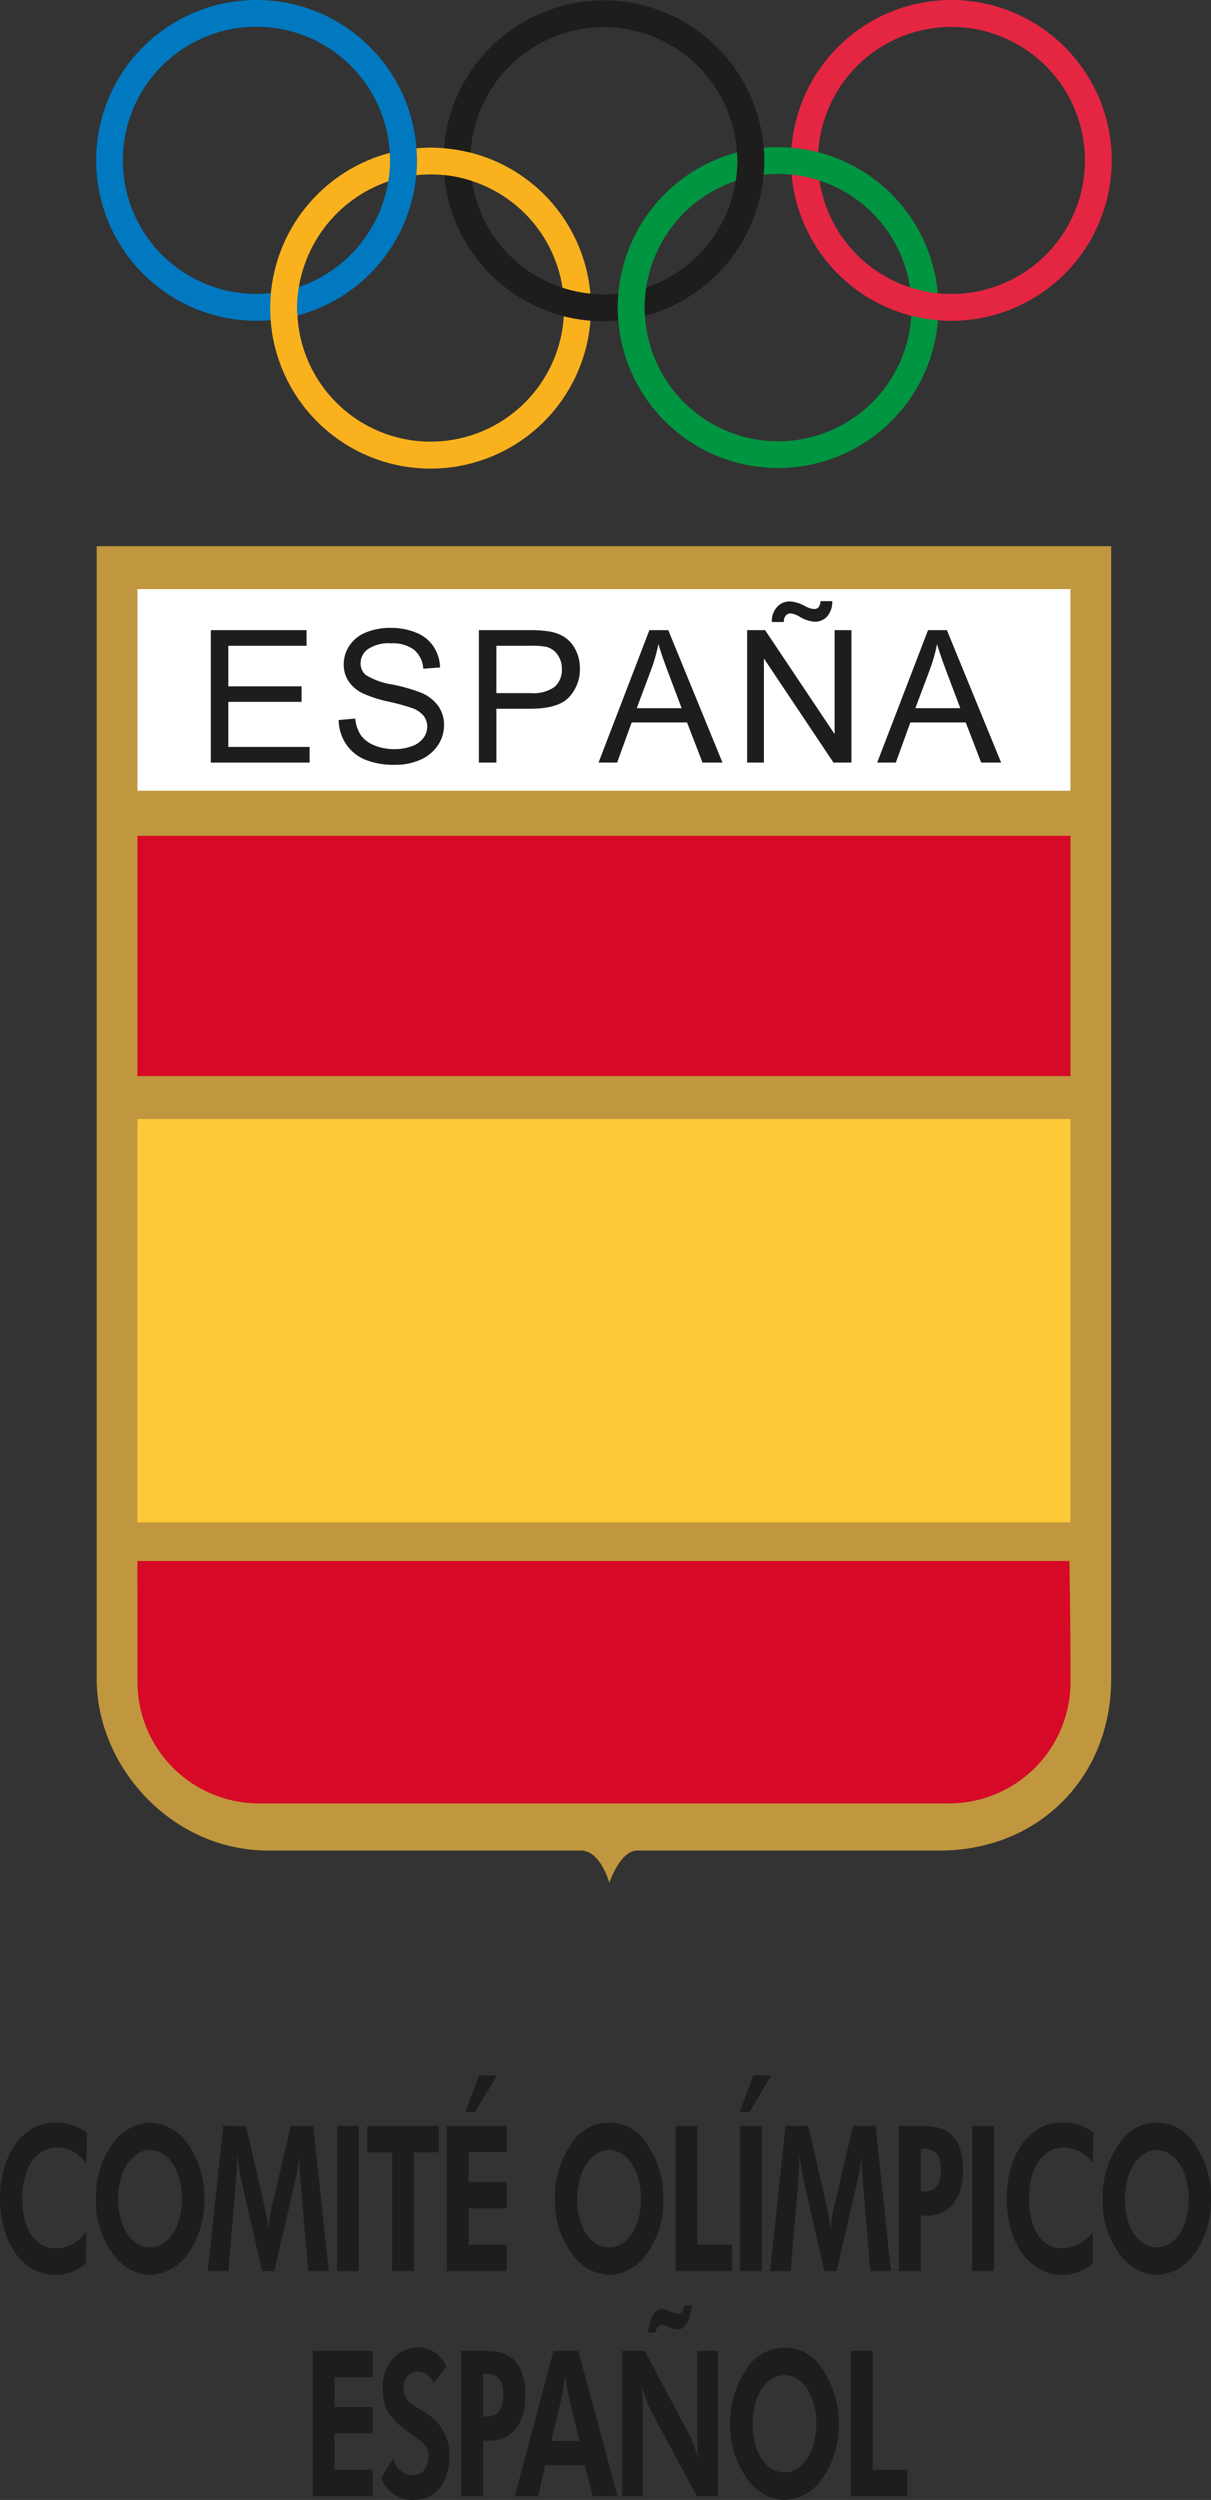
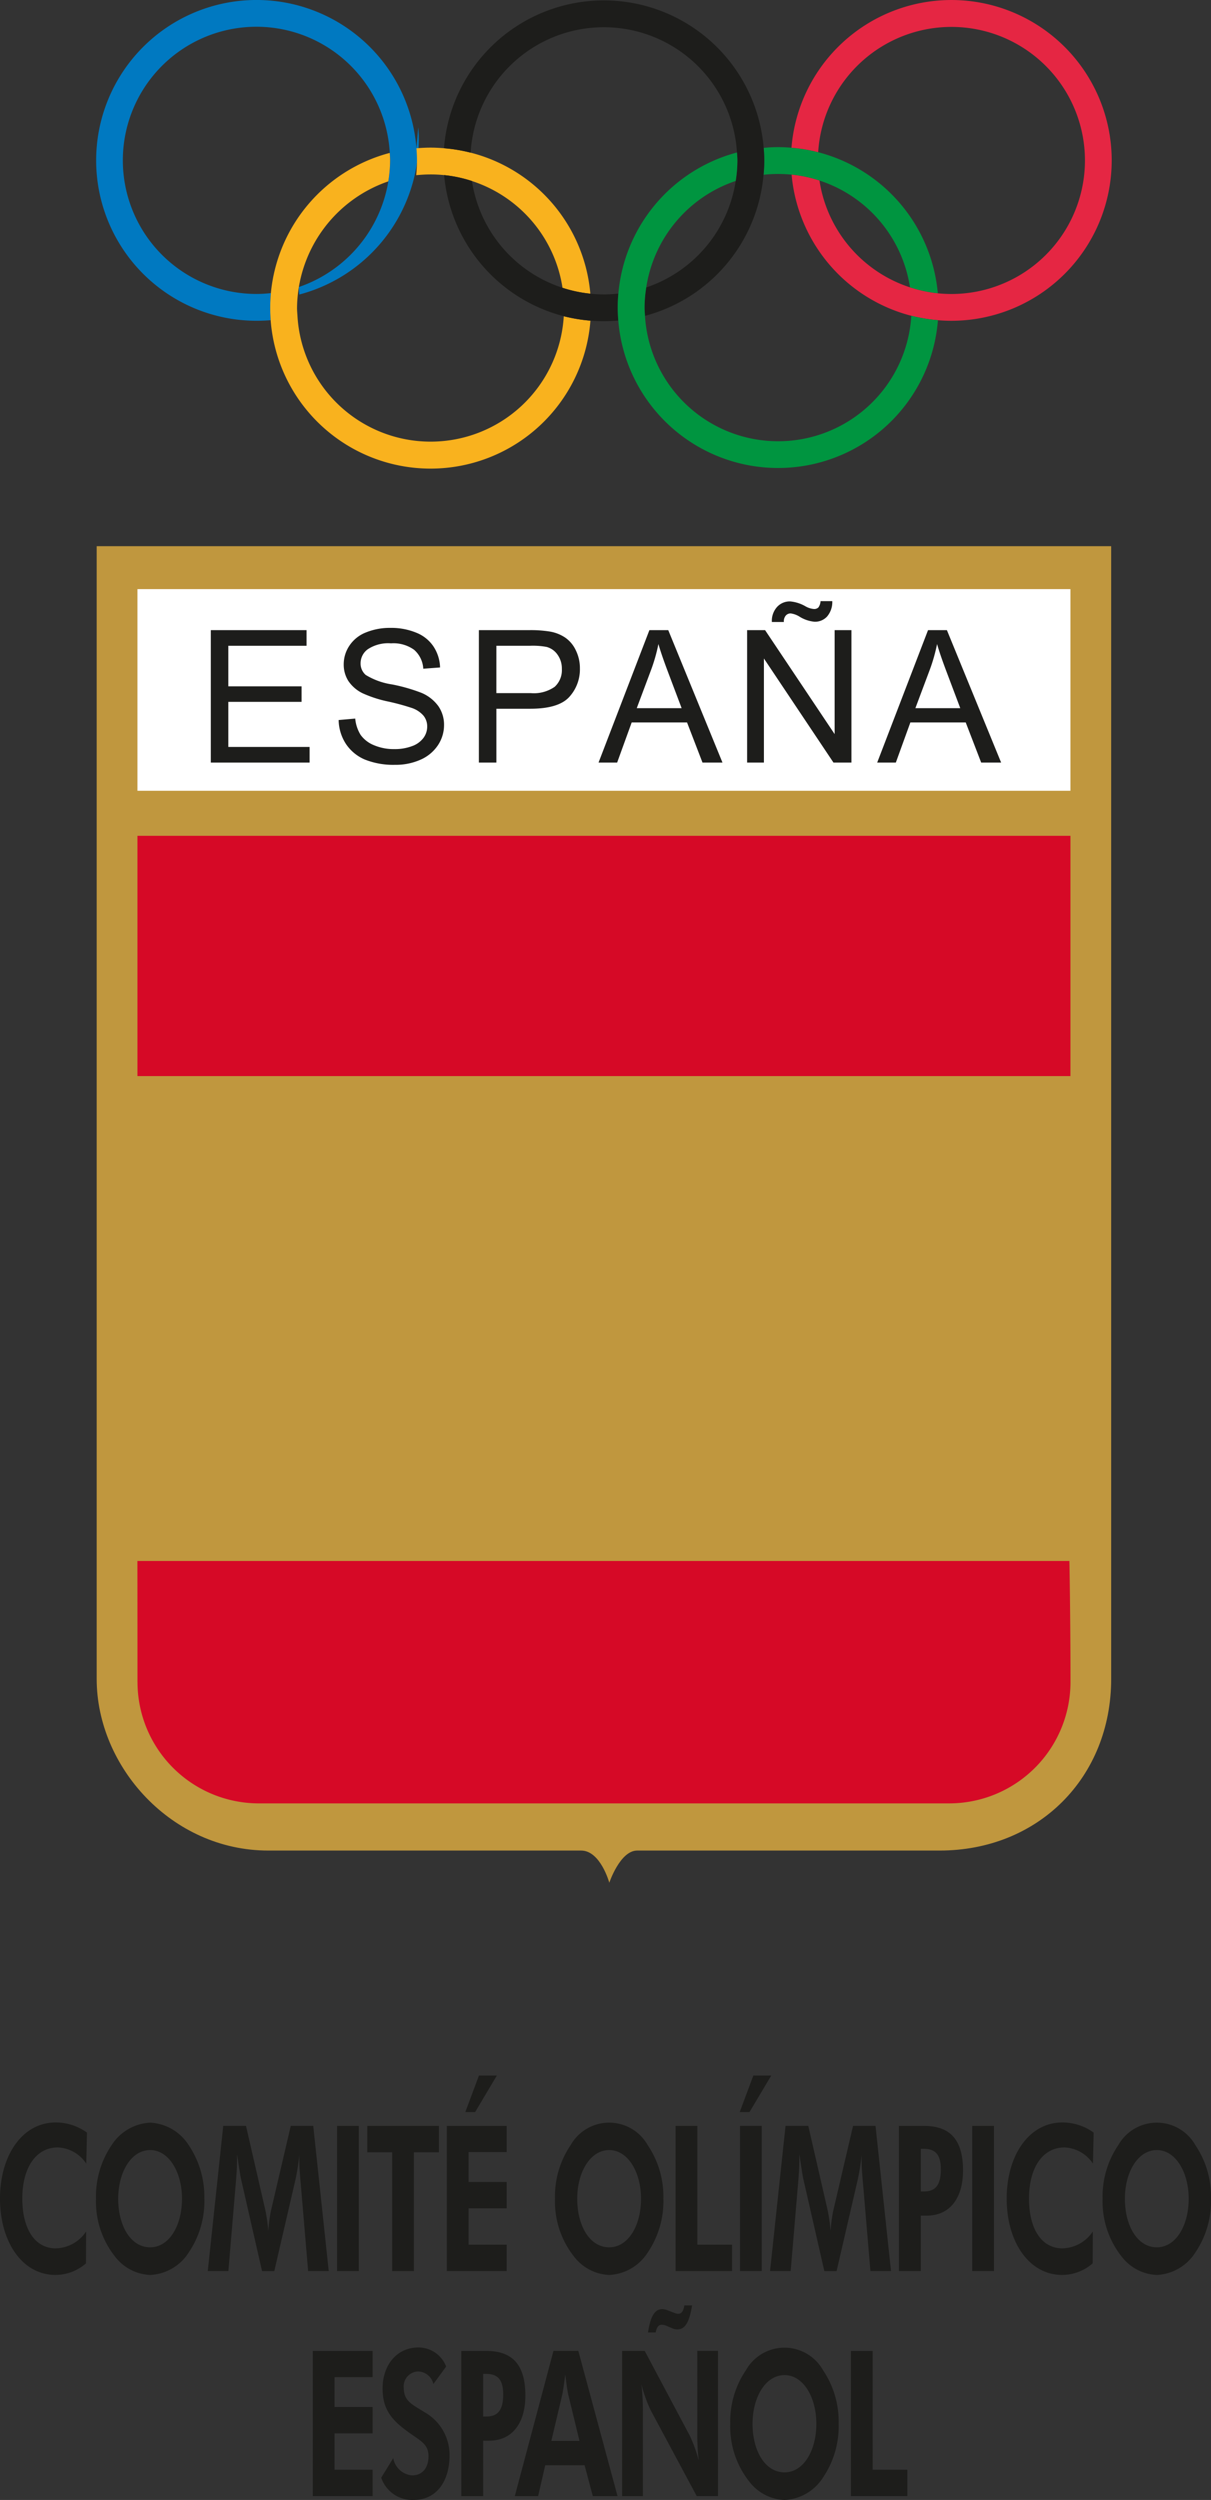
<svg xmlns="http://www.w3.org/2000/svg" viewBox="0 0 138.469 285.796">
  <rect x="0" y="0" width="138.469" height="285.796" fill="#333333" stroke="none" />
  <defs>
    <style>.cls-1{fill:none;}.cls-2{clip-path:url(#clip-path);}.cls-3{fill:#c0973e;}.cls-4{fill:#fff;}.cls-5,.cls-7{fill:#d60926;}.cls-6{fill:#fdc939;}.cls-7,.cls-9{fill-rule:evenodd;}.cls-8,.cls-9{fill:#1d1d1b;}.cls-10{fill:#009540;}.cls-11{fill:#e52643;}.cls-12{fill:#0079c1;}.cls-13{fill:#f9b21e;}</style>
    <clipPath id="clip-path" transform="translate(0 0.001)">
      <rect class="cls-1" x="10.995" width="116.123" height="215.234" />
    </clipPath>
  </defs>
  <g id="Capa_2" data-name="Capa 2">
    <g id="Capa_1-2" data-name="Capa 1">
      <g class="cls-2">
        <path class="cls-3" d="M11.055,62.441h116V191.935c0,11.282-8.339,19.62-19.619,19.62H72.857c-1.961,0-3.187,3.678-3.187,3.678s-1.01-3.678-3.218-3.678H30.674c-11.036,0-19.619-9.564-19.619-19.62Z" transform="translate(0 0.001)" />
        <rect class="cls-4" x="15.715" y="67.347" width="106.682" height="23.055" />
        <rect class="cls-5" x="15.715" y="95.551" width="106.682" height="27.468" />
-         <rect class="cls-6" x="15.715" y="127.926" width="106.682" height="46.107" />
        <path class="cls-7" d="M15.719,192.305c0-7.654-.009-13.853-.009-13.853H122.277s.126,6.2.126,13.853a13.879,13.879,0,0,1-13.9,13.857H29.623a13.879,13.879,0,0,1-13.9-13.857" transform="translate(0 0.001)" />
        <polygon class="cls-8" points="24.104 87.177 24.104 72.037 35.051 72.037 35.051 73.825 26.107 73.825 26.107 78.461 34.483 78.461 34.483 80.237 26.107 80.237 26.107 85.39 35.401 85.39 35.401 87.177 24.104 87.177" />
        <path class="cls-8" d="M38.727,82.312l1.891-.166a4.251,4.251,0,0,0,.619,1.87,3.481,3.481,0,0,0,1.528,1.177,5.808,5.808,0,0,0,2.323.444,5.589,5.589,0,0,0,2.024-.34,2.774,2.774,0,0,0,1.3-.93,2.161,2.161,0,0,0,.435-1.3,1.948,1.948,0,0,0-.413-1.239,3.057,3.057,0,0,0-1.363-.9,26.6,26.6,0,0,0-2.7-.732,13.994,13.994,0,0,1-2.923-.949,4.165,4.165,0,0,1-1.621-1.406,3.507,3.507,0,0,1-.526-1.889,3.828,3.828,0,0,1,.65-2.138,4.019,4.019,0,0,1,1.9-1.518,7.2,7.2,0,0,1,2.777-.517,7.488,7.488,0,0,1,2.964.548,4.244,4.244,0,0,1,1.982,1.59,4.581,4.581,0,0,1,.745,2.386l-1.921.145a3.09,3.09,0,0,0-1.054-2.169,4.054,4.054,0,0,0-2.633-.733,4.232,4.232,0,0,0-2.654.672,1.983,1.983,0,0,0-.826,1.6,1.722,1.722,0,0,0,.588,1.342,8.015,8.015,0,0,0,3.016,1.084,19.77,19.77,0,0,1,3.356.962,4.566,4.566,0,0,1,1.952,1.547,3.738,3.738,0,0,1,.63,2.148,4.146,4.146,0,0,1-.692,2.283,4.6,4.6,0,0,1-1.993,1.662,6.933,6.933,0,0,1-2.912.588,8.757,8.757,0,0,1-3.45-.6,4.883,4.883,0,0,1-2.179-1.8,5.163,5.163,0,0,1-.826-2.726" transform="translate(0 0.001)" />
        <path class="cls-9" d="M54.756,87.176V72.037h5.71a13.706,13.706,0,0,1,2.3.145,4.5,4.5,0,0,1,1.868.712,3.641,3.641,0,0,1,1.21,1.456,4.593,4.593,0,0,1,.464,2.065,4.672,4.672,0,0,1-1.229,3.274q-1.23,1.334-4.441,1.333H56.758v6.154Zm2-7.941h3.914a4.154,4.154,0,0,0,2.757-.723,2.577,2.577,0,0,0,.817-2.035,2.7,2.7,0,0,0-.485-1.621,2.21,2.21,0,0,0-1.26-.9,8.55,8.55,0,0,0-1.87-.134H56.758Z" transform="translate(0 0.001)" />
        <path class="cls-9" d="M68.439,87.176l5.814-15.139h2.158l6.2,15.139H80.325l-1.766-4.585H72.228l-1.662,4.585Zm4.369-6.217H77.94l-1.581-4.192q-.721-1.911-1.074-3.14a19.289,19.289,0,0,1-.815,2.891Z" transform="translate(0 0.001)" />
        <path class="cls-9" d="M85.427,87.176V72.037h2.055l7.952,11.885V72.037h1.921V87.176H95.3l-7.953-11.9v11.9Zm2.83-16.069a2.37,2.37,0,0,1,.588-1.714,1.964,1.964,0,0,1,1.509-.64,4.241,4.241,0,0,1,1.744.558,2.319,2.319,0,0,0,.971.31.682.682,0,0,0,.506-.177,1.36,1.36,0,0,0,.248-.722h1.342a2.546,2.546,0,0,1-.6,1.765,1.873,1.873,0,0,1-1.424.59,3.9,3.9,0,0,1-1.714-.578,2.532,2.532,0,0,0-1.013-.373.722.722,0,0,0-.568.248,1.011,1.011,0,0,0-.216.733Z" transform="translate(0 0.001)" />
        <path class="cls-9" d="M100.3,87.176l5.813-15.139h2.159l6.2,15.139h-2.282l-1.766-4.585h-6.331l-1.661,4.585Zm4.367-6.217H109.8l-1.58-4.192q-.723-1.911-1.073-3.14a19.413,19.413,0,0,1-.816,2.891Z" transform="translate(0 0.001)" />
        <path class="cls-10" d="M88.976,19.888a15.387,15.387,0,0,1,1.537.077,15.251,15.251,0,0,1,13.538,12.891,15.174,15.174,0,0,0,3.183.674A18.349,18.349,0,0,0,93.548,17.4a17.779,17.779,0,0,0-3.052-.512c-.5-.041-1.016-.069-1.52-.069-.564,0-1.112.032-1.657.086.045.487.066.977.066,1.48a15.92,15.92,0,0,1-.08,1.595,14.893,14.893,0,0,1,1.671-.092" transform="translate(0 0.001)" />
        <path class="cls-11" d="M108.776,0A18.344,18.344,0,0,0,90.5,16.89a17.968,17.968,0,0,1,3.053.51,15.266,15.266,0,1,1,15.228,16.208c-.521,0-1.036-.028-1.542-.078a14.991,14.991,0,0,1-3.183-.677A15.263,15.263,0,0,1,93.7,20.638a15.24,15.24,0,0,0-3.186-.675A18.351,18.351,0,0,0,104.2,36.1a19.2,19.2,0,0,0,3.05.508c.505.041,1.015.064,1.53.064a18.336,18.336,0,1,0,0-36.672" transform="translate(0 0.001)" />
-         <path class="cls-12" d="M47.616,16.951a18.337,18.337,0,1,0-18.287,19.72c.555,0,1.1-.023,1.622-.068-.028-.464-.052-.922-.052-1.4,0-.567.03-1.133.076-1.7a13.691,13.691,0,0,1-1.646.1A15.273,15.273,0,1,1,44.568,17.479c.013.283.042.565.042.859A15.443,15.443,0,0,1,34.173,32.813a14.994,14.994,0,0,0-.209,2.395c0,.3.028.578.045.859a18.34,18.34,0,0,0,13.582-16.04,16.856,16.856,0,0,0,.088-1.689c0-.471-.02-.93-.063-1.387" transform="translate(0 0.001)" />
+         <path class="cls-12" d="M47.616,16.951a18.337,18.337,0,1,0-18.287,19.72c.555,0,1.1-.023,1.622-.068-.028-.464-.052-.922-.052-1.4,0-.567.03-1.133.076-1.7a13.691,13.691,0,0,1-1.646.1A15.273,15.273,0,1,1,44.568,17.479c.013.283.042.565.042.859A15.443,15.443,0,0,1,34.173,32.813c0,.3.028.578.045.859a18.34,18.34,0,0,0,13.582-16.04,16.856,16.856,0,0,0,.088-1.689c0-.471-.02-.93-.063-1.387" transform="translate(0 0.001)" />
        <path class="cls-13" d="M49.236,19.94a15.1,15.1,0,0,1,4.727.754A15.262,15.262,0,0,1,64.319,32.9a15.138,15.138,0,0,0,3.183.674A18.272,18.272,0,0,0,50.765,16.943c-.5-.038-1.013-.068-1.529-.068-.547,0-1.082.03-1.62.074.038.46.063.917.063,1.389,0,.568-.033,1.133-.088,1.689.546-.054,1.094-.087,1.645-.087" transform="translate(0 0.001)" />
        <path class="cls-13" d="M64.464,36.148a15.252,15.252,0,0,1-30.454-.081c-.018-.281-.046-.562-.046-.859A15.463,15.463,0,0,1,44.4,20.733a15.365,15.365,0,0,0,.207-2.395c0-.294-.024-.575-.041-.859a18.364,18.364,0,0,0-13.593,16.03c-.046.566-.076,1.131-.076,1.7,0,.473.027.932.052,1.4a18.335,18.335,0,0,0,36.563.051,18.886,18.886,0,0,1-3.05-.506" transform="translate(0 0.001)" />
        <path class="cls-8" d="M69.043,33.655a14.015,14.015,0,0,1-1.54-.08A15.265,15.265,0,0,1,53.964,20.693a15.036,15.036,0,0,0-3.18-.675,18.347,18.347,0,0,0,13.68,16.13,18.886,18.886,0,0,0,3.05.506c.51.045,1.016.065,1.529.065.56,0,1.11-.028,1.654-.072-.038-.491-.067-.983-.067-1.485,0-.544.029-1.071.075-1.6a15.439,15.439,0,0,1-1.662.095" transform="translate(0 0.001)" />
        <path class="cls-8" d="M87.319,16.9a18.335,18.335,0,0,0-36.554.045,18.165,18.165,0,0,1,3.05.507,15.254,15.254,0,0,1,30.452-.02c.025.314.051.629.051.953a15.068,15.068,0,0,1-.194,2.3A15.278,15.278,0,0,1,73.89,32.863a14.49,14.49,0,0,0-.192,2.3c0,.321.028.633.043.948A18.328,18.328,0,0,0,87.305,19.98c.053-.527.082-1.063.082-1.595,0-.5-.023-.993-.068-1.485" transform="translate(0 0.001)" />
        <path class="cls-10" d="M104.2,36.1a15.253,15.253,0,0,1-30.451.012c-.018-.314-.046-.632-.046-.947a14.5,14.5,0,0,1,.191-2.3A15.267,15.267,0,0,1,84.125,20.684a15.18,15.18,0,0,0,.193-2.3c0-.324-.025-.64-.051-.953A18.346,18.346,0,0,0,70.705,33.56c-.046.53-.075,1.058-.075,1.6,0,.495.029.992.066,1.483a18.333,18.333,0,0,0,36.55-.039,19.339,19.339,0,0,1-3.05-.509" transform="translate(0 0.001)" />
      </g>
      <polygon class="cls-8" points="35.765 285.356 42.606 285.356 42.606 282.339 38.251 282.339 38.251 278.182 42.606 278.182 42.606 275.166 38.251 275.166 38.251 271.753 42.606 271.753 42.606 268.758 35.765 268.758 35.765 285.356" />
      <path class="cls-8" d="M43.592,283.241a3.734,3.734,0,0,0,3.7,2.554c2.6,0,4.111-2.111,4.111-5.108a5.612,5.612,0,0,0-2.891-4.943c-1.3-.836-2.341-1.206-2.341-2.739a1.7,1.7,0,0,1,1.641-1.9,1.83,1.83,0,0,1,1.74,1.439l1.461-2a3.381,3.381,0,0,0-3.167-2.182c-2.52,0-4.1,2.065-4.1,4.689,0,2.322.991,3.528,2.7,4.805,1.592,1.184,2.55,1.485,2.55,2.948,0,1.3-.682,2.182-1.884,2.182a2.388,2.388,0,0,1-2.145-1.974Z" transform="translate(0 0.001)" />
      <path class="cls-9" d="M52.746,285.356h2.5v-6.338h.683c2.632,0,4.143-2,4.143-5.155,0-3.551-1.494-5.106-4.468-5.106h-2.86Zm2.5-9.1v-4.873h.358c1.316,0,1.933.672,1.933,2.342,0,1.836-.633,2.531-1.933,2.531Z" transform="translate(0 0.001)" />
      <path class="cls-9" d="M58.865,285.355H61.53l.813-3.53h4.5l.941,3.53h2.828l-4.484-16.6H63.285Zm7.394-6.314H63.042l1.25-5.293c.05-.208.179-.975.342-2.3.146,1.208.26,1.951.324,2.229Z" transform="translate(0 0.001)" />
      <path class="cls-9" d="M79.13,263.557h-.878c-.113.651-.324.952-.682.952a1.02,1.02,0,0,1-.438-.091l-.731-.28a1.806,1.806,0,0,0-.682-.162c-.863,0-1.349.859-1.625,2.67h.876c.13-.629.342-.883.7-.883a1.4,1.4,0,0,1,.518.115l.7.3a1.378,1.378,0,0,0,.586.117c.875,0,1.365-.882,1.656-2.739m-7.994,21.8h2.373v-9.472a26.442,26.442,0,0,0-.164-3.3,15.884,15.884,0,0,0,1.041,2.925l5.28,9.843H82.1v-16.6H79.731v9.285a26.513,26.513,0,0,0,.164,3.274,15.5,15.5,0,0,0-1.041-2.9l-5.136-9.656H71.136Z" transform="translate(0 0.001)" />
      <path class="cls-9" d="M89.705,282.638c-2.225,0-3.656-2.46-3.656-5.548,0-3.064,1.495-5.569,3.656-5.569,2.129,0,3.639,2.5,3.639,5.569,0,3.088-1.48,5.548-3.639,5.548m6.19-5.548a10.506,10.506,0,0,0-1.8-6.15,5.058,5.058,0,0,0-8.791,0,10.438,10.438,0,0,0-1.805,6.15,10.14,10.14,0,0,0,2.259,6.709,5.33,5.33,0,0,0,3.949,2,5.53,5.53,0,0,0,4.388-2.554,10.465,10.465,0,0,0,1.8-6.151" transform="translate(0 0.001)" />
      <polygon class="cls-8" points="97.297 285.356 103.749 285.356 103.749 282.339 99.783 282.339 99.783 268.758 97.297 268.758 97.297 285.356" />
      <path class="cls-8" d="M9.864,247.349l.08-3.552a6.115,6.115,0,0,0-3.558-1.16c-3.867,0-6.386,3.806-6.386,8.705,0,4.991,2.583,8.728,6.337,8.728a5.31,5.31,0,0,0,3.494-1.324l.016-3.645a4.274,4.274,0,0,1-3.478,1.929c-2.4,0-3.818-2.253-3.818-5.688,0-3.552,1.577-5.849,4.063-5.849a4.1,4.1,0,0,1,3.25,1.856" transform="translate(0 0.001)" />
      <path class="cls-9" d="M17.171,256.912c-2.226,0-3.656-2.46-3.656-5.548,0-3.063,1.495-5.57,3.656-5.57,2.129,0,3.639,2.507,3.639,5.57,0,3.088-1.478,5.548-3.639,5.548m6.191-5.548a10.5,10.5,0,0,0-1.8-6.151,5.546,5.546,0,0,0-4.387-2.553,5.571,5.571,0,0,0-4.4,2.553,10.446,10.446,0,0,0-1.8,6.151,10.141,10.141,0,0,0,2.258,6.709,5.335,5.335,0,0,0,3.949,2,5.532,5.532,0,0,0,4.387-2.554,10.464,10.464,0,0,0,1.8-6.152" transform="translate(0 0.001)" />
      <path class="cls-8" d="M23.757,259.627h2.356l.844-10c.066-.767.147-1.694.147-2.878v-.489c.244,1.626.39,2.554.439,2.763l2.421,10.608h1.4l2.455-10.608a27.356,27.356,0,0,0,.422-2.763c-.016.211-.016.42-.016.629,0,.927.081,1.833.162,2.738l.845,10h2.356l-1.77-16.6H33.247l-2.276,9.75a17.473,17.473,0,0,0-.292,2.275,20.6,20.6,0,0,0-.309-2.253l-2.242-9.772h-2.6Z" transform="translate(0 0.001)" />
      <rect class="cls-8" x="38.543" y="243.032" width="2.486" height="16.596" />
      <polygon class="cls-8" points="47.327 246.049 50.187 246.049 50.187 243.032 41.997 243.032 41.997 246.049 44.84 246.049 44.84 259.629 47.327 259.629 47.327 246.049" />
      <path class="cls-9" d="M56.812,237.273H54.765l-1.56,4.179h1.121Zm-5.72,22.354h6.841v-3.016H53.579v-4.157h4.354v-3.017H53.579v-3.412h4.354v-2.994H51.092Z" transform="translate(0 0.001)" />
      <path class="cls-9" d="M69.659,256.912c-2.227,0-3.657-2.46-3.657-5.548,0-3.063,1.5-5.57,3.657-5.57,2.129,0,3.638,2.507,3.638,5.57,0,3.088-1.478,5.548-3.638,5.548m6.191-5.548a10.489,10.489,0,0,0-1.8-6.151,5.06,5.06,0,0,0-8.791,0,10.446,10.446,0,0,0-1.8,6.151,10.142,10.142,0,0,0,2.259,6.709,5.335,5.335,0,0,0,3.949,2,5.535,5.535,0,0,0,4.387-2.554,10.464,10.464,0,0,0,1.8-6.152" transform="translate(0 0.001)" />
      <polygon class="cls-8" points="77.251 259.629 83.703 259.629 83.703 256.612 79.738 256.612 79.738 243.032 77.251 243.032 77.251 259.629" />
      <path class="cls-9" d="M88.189,237.273H86.14l-1.56,4.179H85.7Zm-3.575,22.354H87.1v-16.6H84.614Z" transform="translate(0 0.001)" />
      <path class="cls-8" d="M88.05,259.627h2.357l.846-10c.063-.767.146-1.694.146-2.878v-.489c.243,1.626.389,2.554.439,2.763l2.42,10.608h1.4l2.453-10.608a27.059,27.059,0,0,0,.422-2.763c-.016.211-.016.42-.016.629,0,.927.082,1.833.163,2.738l.846,10h2.355l-1.772-16.6H97.541l-2.275,9.75a17.223,17.223,0,0,0-.293,2.275,20.6,20.6,0,0,0-.309-2.253l-2.243-9.772h-2.6Z" transform="translate(0 0.001)" />
      <path class="cls-9" d="M102.788,259.627h2.5v-6.336h.682c2.633,0,4.146-2,4.146-5.153,0-3.553-1.5-5.107-4.47-5.107h-2.861Zm2.5-9.1v-4.876h.358c1.316,0,1.933.675,1.933,2.345,0,1.834-.633,2.531-1.933,2.531Z" transform="translate(0 0.001)" />
      <rect class="cls-8" x="111.167" y="243.032" width="2.487" height="16.596" />
      <path class="cls-8" d="M124.972,247.349l.08-3.552a6.115,6.115,0,0,0-3.558-1.16c-3.867,0-6.386,3.806-6.386,8.705,0,4.991,2.584,8.728,6.337,8.728a5.308,5.308,0,0,0,3.493-1.324l.017-3.645a4.276,4.276,0,0,1-3.477,1.929c-2.405,0-3.819-2.253-3.819-5.688,0-3.552,1.576-5.849,4.063-5.849a4.1,4.1,0,0,1,3.25,1.856" transform="translate(0 0.001)" />
      <path class="cls-9" d="M132.278,256.912c-2.226,0-3.654-2.46-3.654-5.548,0-3.063,1.494-5.57,3.654-5.57,2.13,0,3.639,2.507,3.639,5.57,0,3.088-1.477,5.548-3.639,5.548m6.191-5.548a10.5,10.5,0,0,0-1.8-6.151,5.06,5.06,0,0,0-8.79,0,10.446,10.446,0,0,0-1.805,6.151,10.142,10.142,0,0,0,2.259,6.709,5.336,5.336,0,0,0,3.948,2,5.534,5.534,0,0,0,4.388-2.554,10.457,10.457,0,0,0,1.8-6.152" transform="translate(0 0.001)" />
    </g>
  </g>
</svg>